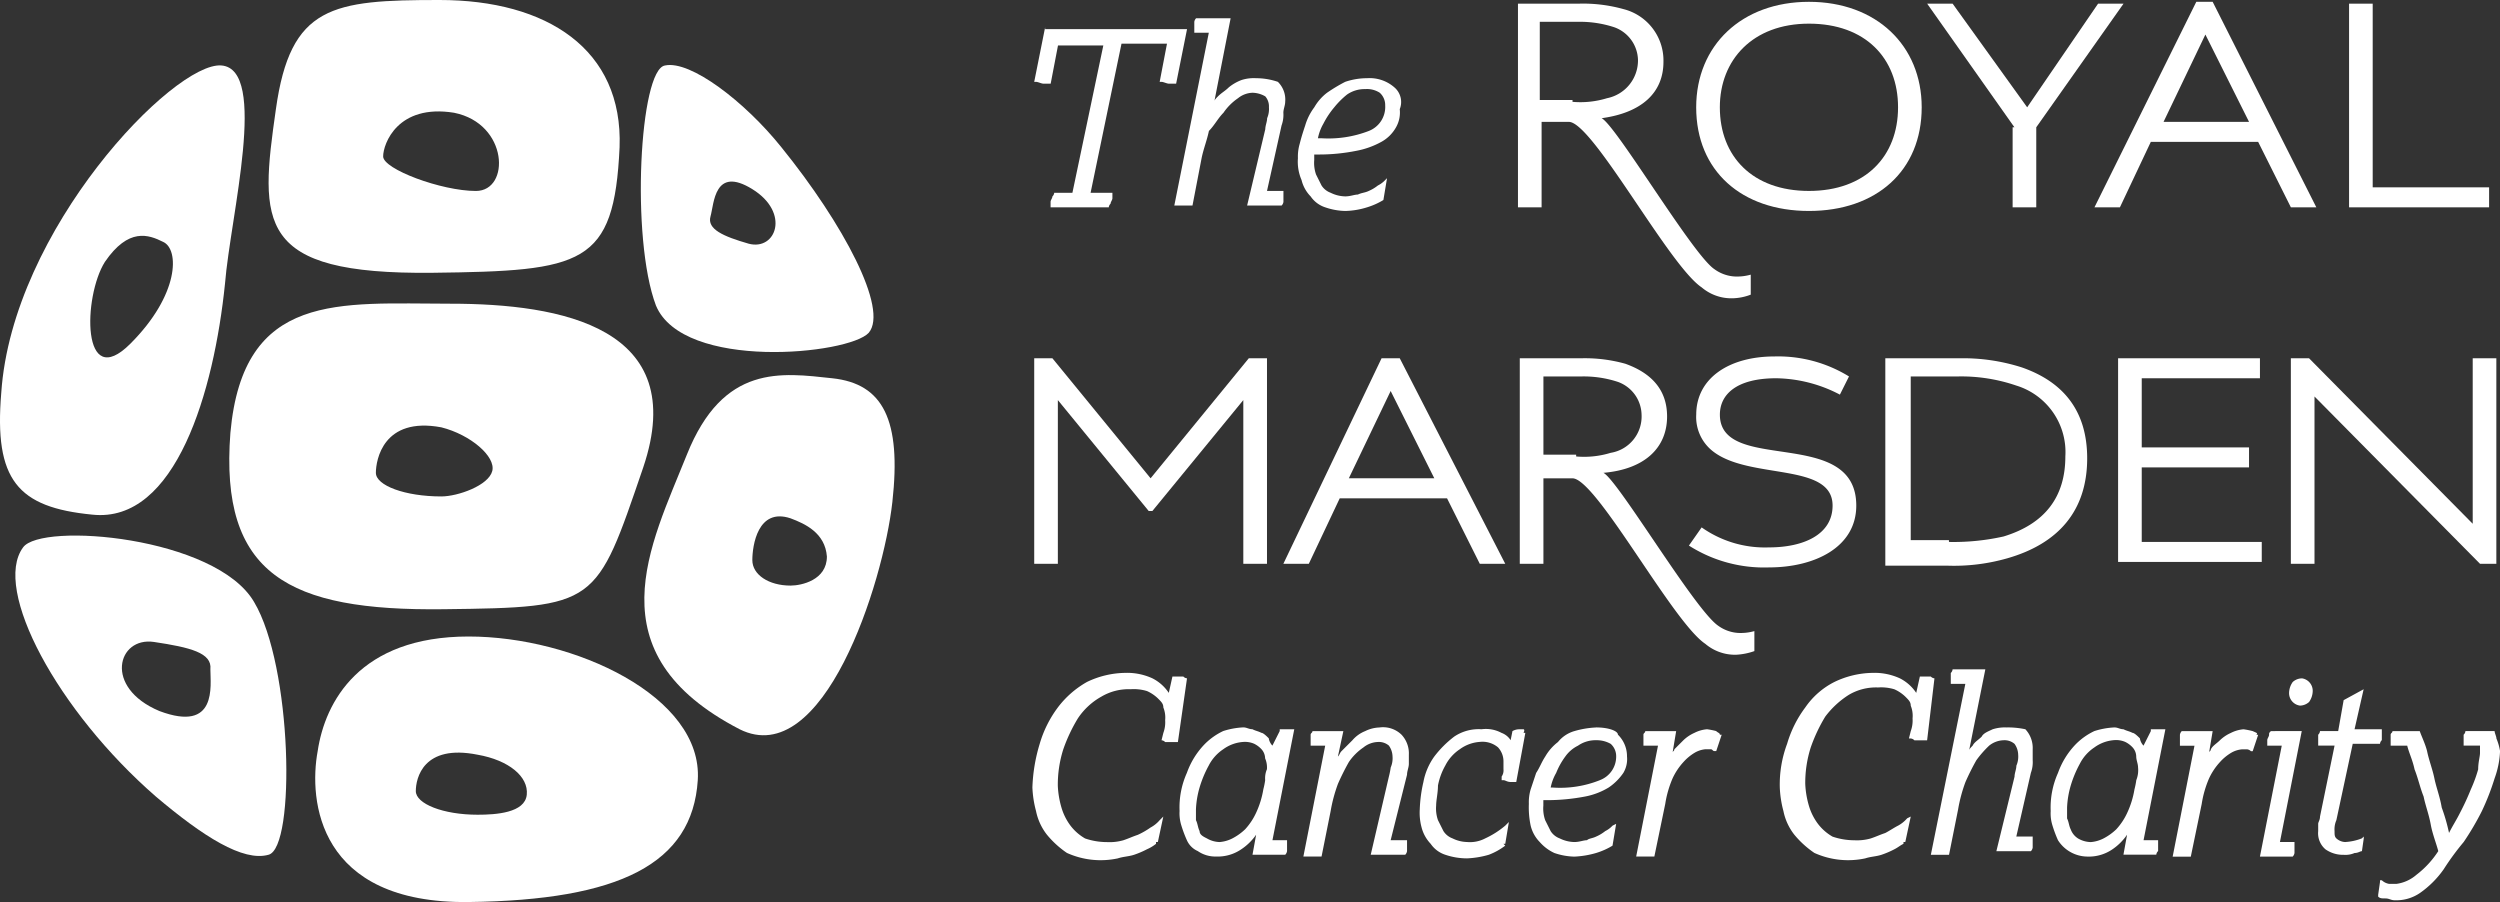
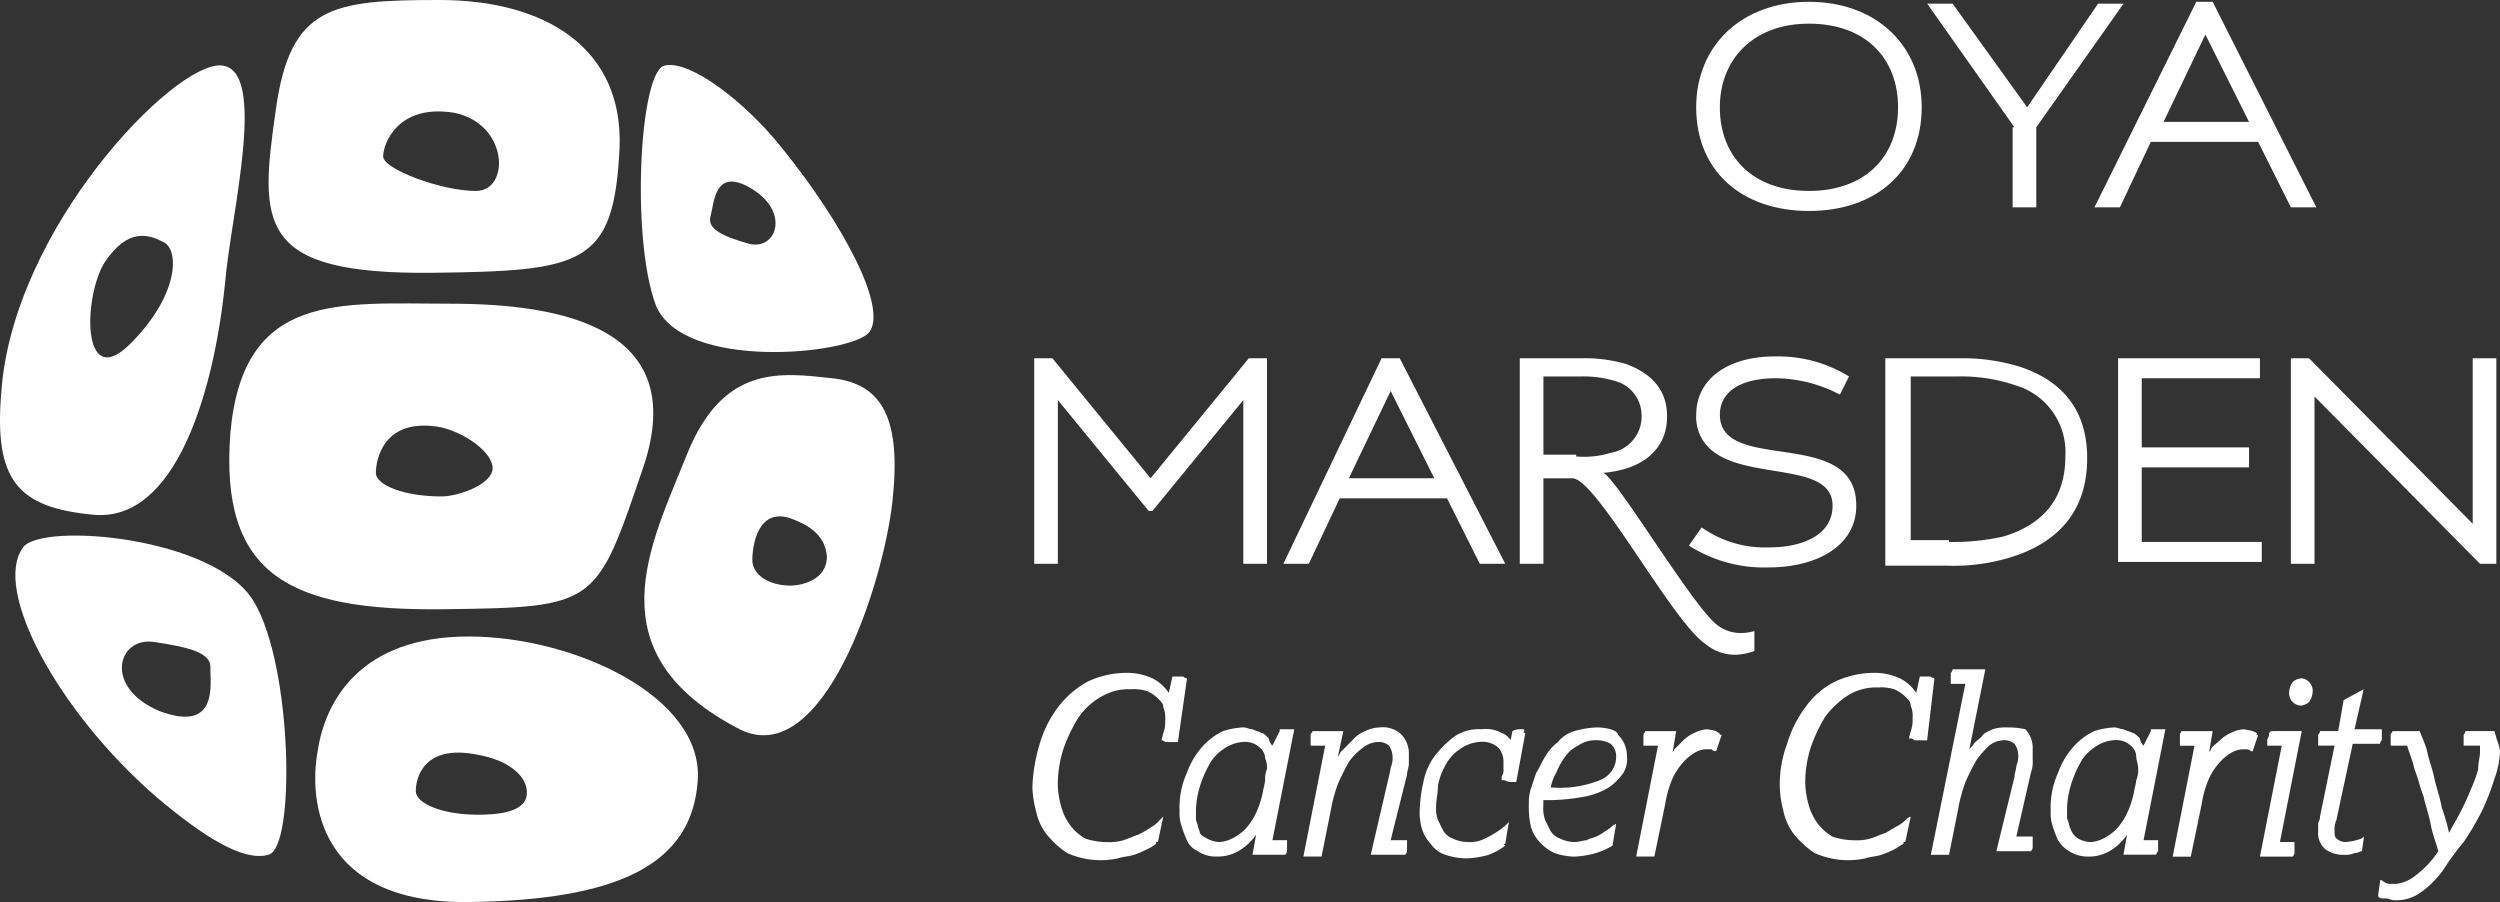
<svg xmlns="http://www.w3.org/2000/svg" width="239.123" height="86.279" viewBox="0 0 239.123 86.279">
  <rect x="0" y="0" width="239.123" height="86.279" fill="#333333" stroke="none" />
  <g id="logo" transform="translate(-0.031 -0.1)">
    <g id="Group_1269" data-name="Group 1269" transform="translate(0.031 0.1)">
      <path id="Path_1531" data-name="Path 1531" d="M30.455,26.192c14.438-.174,17.395-.7,17.917-12C48.72,4.8,41.414.1,31.151.1S16.887.622,15.5,10.537C13.93,21.5,13.582,26.366,30.455,26.192Zm2.087-15.307c5.218,1.044,5.392,7.48,2.087,7.48s-8.871-2.087-8.871-3.3S27.15,10.015,32.543,10.885Z" transform="translate(10.89 -0.1)" fill="#fff" />
      <path id="Path_1532" data-name="Path 1532" d="M53.445,21.029c-4.871-.522-10.437-1.392-13.916,7.306S30.484,47.3,44.574,54.6c8,4,13.742-13.916,14.612-21.743S58.315,21.551,53.445,21.029Zm-.522,17.047c0,2.261-2.435,2.783-3.479,2.783-2.087,0-3.653-1.044-3.653-2.435s.522-5.044,3.653-4C50.836,34.945,52.749,35.815,52.923,38.076Z" transform="translate(26.169 15.152)" fill="#fff" />
      <path id="Path_1533" data-name="Path 1533" d="M33.793,16.812c-10.611,0-19.83-1.218-21.048,12.35C11.7,42.73,18.312,46.209,33.1,46.035s14.612-.348,19.134-13.568C56.754,19.073,44.4,16.812,33.793,16.812Zm4,16c-.348,1.392-3.3,2.435-4.871,2.435-3.479,0-6.262-1.044-6.262-2.261s.7-5.392,6.262-4.349C35.706,29.336,38.142,31.424,37.794,32.815Z" transform="translate(9.292 12.237)" fill="#fff" />
      <path id="Path_1534" data-name="Path 1534" d="M17.6,46.059c-.87,4.7,0,14.612,14.438,14.438s21.4-3.653,21.917-11.654S42.127,35.1,32.038,35.1C21.6,35.1,18.3,41.362,17.6,46.059Zm20,4.175c-.174,1.739-2.957,1.913-4.7,1.913-3.3,0-5.914-1.044-5.914-2.261s.7-4.523,5.914-3.479C35.865,46.928,37.778,48.494,37.6,50.233Z" transform="translate(12.786 25.781)" fill="#fff" />
      <path id="Path_1535" data-name="Path 1535" d="M57.068,29.29c1.913-2.261-2.435-10.437-8.349-17.743C45.239,7.2,40.021,3.2,37.586,3.72c-2.435.348-3.3,16.525-.87,22.961C39.325,32.943,55.154,31.377,57.068,29.29ZM45.935,15.548c3.653,2.261,2.261,5.914-.348,5.218-2.435-.7-4-1.392-3.653-2.609S42.282,13.287,45.935,15.548Z" transform="translate(26.025 2.543)" fill="#fff" />
      <path id="Path_1536" data-name="Path 1536" d="M1.614,30.681c-2.957,4,3.3,15.655,12.7,23.831,4.523,3.827,8.349,6.262,10.785,5.566,2.609-.7,2.261-18.09-1.392-24.179C20.052,29.637,3.354,28.245,1.614,30.681ZM14.66,46.336c-5.392-2.261-4-7.132-.522-6.61s5.566,1.044,5.392,2.609C19.531,43.9,20.226,48.423,14.66,46.336Z" transform="translate(0.593 21.677)" fill="#fff" />
      <path id="Path_1537" data-name="Path 1537" d="M21.2,3.7c-4.523-.348-20,15.655-21.048,31.31-.7,8.349,1.566,10.959,8.7,11.654,8,.87,11.654-11.828,12.7-22.091C22.068,18.14,25.721,4.05,21.2,3.7ZM12.5,30.316c-4.7,4.7-4.523-4.523-2.435-7.828,2.261-3.3,4.175-2.609,5.566-1.913C17.2,21.271,17.2,25.62,12.5,30.316Z" transform="translate(-0.031 2.56)" fill="#fff" />
    </g>
    <g id="Group_1270" data-name="Group 1270" transform="translate(98.779 64.112)">
      <path id="Path_1538" data-name="Path 1538" d="M71.585,37.77a.539.539,0,0,1-.348-.174H70.194l-.348,1.566a4.107,4.107,0,0,0-1.566-1.392,5.809,5.809,0,0,0-2.609-.522,8.679,8.679,0,0,0-3.653.87,9.065,9.065,0,0,0-2.783,2.435A10.882,10.882,0,0,0,57.5,44.032a16.124,16.124,0,0,0-.7,4.175,10.18,10.18,0,0,0,.348,2.261,5.391,5.391,0,0,0,1.044,2.261A9.117,9.117,0,0,0,60.1,54.469a7.825,7.825,0,0,0,4.871.522c.522-.174,1.044-.174,1.566-.348a8.48,8.48,0,0,0,1.218-.522,3.8,3.8,0,0,0,.87-.522v-.174H68.8l.522-2.435-.348.348a3.054,3.054,0,0,1-.87.7,7.564,7.564,0,0,1-1.218.7c-.522.174-.87.348-1.392.522a4.816,4.816,0,0,1-1.566.174,6.488,6.488,0,0,1-2.087-.348,4.689,4.689,0,0,1-1.392-1.218,5.441,5.441,0,0,1-.87-1.739,8.731,8.731,0,0,1-.348-2.087,11.216,11.216,0,0,1,.522-3.479A15.42,15.42,0,0,1,61.149,41.6a6.513,6.513,0,0,1,2.261-2.087,5.1,5.1,0,0,1,2.783-.7,4.319,4.319,0,0,1,1.566.174,3.639,3.639,0,0,1,1.044.7c.348.348.522.522.522.87a2.579,2.579,0,0,1,.174,1.218,2.96,2.96,0,0,1-.174,1.218l-.174.7h0a.539.539,0,0,1,.348.174h1.218l.87-6.088Zm8.871,5.044-.7,1.392a1.319,1.319,0,0,1-.348-.7c-.174-.174-.522-.522-.7-.522-.348-.174-.522-.174-.87-.348-.348,0-.522-.174-.87-.174a7.4,7.4,0,0,0-1.913.348,6.248,6.248,0,0,0-1.739,1.218,7.575,7.575,0,0,0-1.739,2.783,8.068,8.068,0,0,0-.7,3.653,3.83,3.83,0,0,0,.174,1.392,11.982,11.982,0,0,0,.522,1.392,2.03,2.03,0,0,0,1.044,1.044,2.939,2.939,0,0,0,1.739.522,3.994,3.994,0,0,0,2.435-.7A5.294,5.294,0,0,0,78.2,52.729l-.348,1.913h3.131a.607.607,0,0,0,.174-.348V53.251H79.761L81.848,42.64H80.457Zm-1.392,4.7a7.534,7.534,0,0,1-.174.87,8.612,8.612,0,0,1-.7,2.261,6.071,6.071,0,0,1-1.044,1.566,5.286,5.286,0,0,1-1.218.87,3.225,3.225,0,0,1-1.218.348,2.514,2.514,0,0,1-1.218-.348c-.348-.174-.7-.348-.7-.7-.174-.348-.174-.7-.348-1.044V50.294a8.731,8.731,0,0,1,.348-2.087,10.64,10.64,0,0,1,.87-2.087,4.107,4.107,0,0,1,1.392-1.566,3.648,3.648,0,0,1,1.913-.7,2.206,2.206,0,0,1,1.044.174,2.4,2.4,0,0,1,.7.522,1.329,1.329,0,0,1,.348.87,2.206,2.206,0,0,1,.174,1.044A2.206,2.206,0,0,0,79.065,47.511Zm10.959-5.044a3.277,3.277,0,0,0-1.392.348,3.12,3.12,0,0,0-1.218.87l-1.044,1.044c-.174.174-.174.348-.348.522l.522-2.435H83.588c0,.174-.174.174-.174.348v1.044h1.392L82.718,54.817h1.739l.87-4.349a14.49,14.49,0,0,1,.7-2.609,23.29,23.29,0,0,1,1.044-2.087,5.294,5.294,0,0,1,1.392-1.392,2.313,2.313,0,0,1,1.392-.522,1.47,1.47,0,0,1,1.044.348,1.865,1.865,0,0,1,.348,1.044,2.206,2.206,0,0,1-.174,1.044,7.533,7.533,0,0,1-.174.87l-1.739,7.48h3.3a.607.607,0,0,0,.174-.348V53.251H91.068l1.566-6.262c0-.348.174-.7.174-1.044v-.87a2.616,2.616,0,0,0-.7-1.913A2.541,2.541,0,0,0,90.024,42.466Zm13.742.174h-.348a1.315,1.315,0,0,0-.7.174h0l-.174.87a1.737,1.737,0,0,0-.87-.7,3.158,3.158,0,0,0-1.913-.348,4.192,4.192,0,0,0-2.609.7,9.968,9.968,0,0,0-1.913,1.913A6.1,6.1,0,0,0,94.2,47.685a13.428,13.428,0,0,0-.348,2.609,5.362,5.362,0,0,0,.174,1.739,3.555,3.555,0,0,0,.87,1.566,2.705,2.705,0,0,0,1.392,1.044,6.488,6.488,0,0,0,2.087.348,8.731,8.731,0,0,0,2.087-.348,6.258,6.258,0,0,0,1.566-.87l-.174-.174h.174l.348-2.087-.348.348a8.5,8.5,0,0,1-1.913,1.218,3.136,3.136,0,0,1-1.739.348,3.277,3.277,0,0,1-1.392-.348,1.737,1.737,0,0,1-.87-.7l-.522-1.044a3.391,3.391,0,0,1-.174-1.392c0-.522.174-1.218.174-1.913a6.231,6.231,0,0,1,.7-1.913,4.107,4.107,0,0,1,1.392-1.566,3.648,3.648,0,0,1,1.913-.7,2.309,2.309,0,0,1,1.739.522,1.975,1.975,0,0,1,.522,1.392v.7a1.046,1.046,0,0,1-.174.7v.348h.174c.174,0,.348.174.7.174h.522l.87-4.7h-.174C103.94,42.64,103.766,42.64,103.766,42.64Zm6.958-.174a8.731,8.731,0,0,0-2.087.348,3.129,3.129,0,0,0-1.566,1.044,4.689,4.689,0,0,0-1.218,1.392c-.348.522-.522,1.044-.87,1.566l-.522,1.566a4.323,4.323,0,0,0-.174,1.392,8.469,8.469,0,0,0,.174,2.087,3.363,3.363,0,0,0,.87,1.566,4.186,4.186,0,0,0,1.392,1.044,6.253,6.253,0,0,0,1.913.348,8.73,8.73,0,0,0,2.087-.348,6.817,6.817,0,0,0,1.566-.7h0l.348-2.087-.348.174a2.4,2.4,0,0,1-.7.522,3.8,3.8,0,0,1-.87.522c-.348.174-.7.174-.87.348-.348,0-.7.174-1.218.174a3.277,3.277,0,0,1-1.392-.348,1.737,1.737,0,0,1-.87-.7l-.522-1.044a3.391,3.391,0,0,1-.174-1.392v-.522h.522a19.559,19.559,0,0,0,3.479-.348,6.822,6.822,0,0,0,2.261-.87,5.294,5.294,0,0,0,1.392-1.392,2.585,2.585,0,0,0,.348-1.566,2.881,2.881,0,0,0-.87-2.087C112.811,42.814,111.941,42.466,110.724,42.466Zm.348,5.044a10.229,10.229,0,0,1-4.523.7h-.174a4.547,4.547,0,0,1,.522-1.392,7.05,7.05,0,0,1,.87-1.566,3.26,3.26,0,0,1,1.218-1.044,2.939,2.939,0,0,1,1.739-.522,2.7,2.7,0,0,1,1.392.348,1.579,1.579,0,0,1,.522,1.218A2.4,2.4,0,0,1,111.071,47.511Zm11.133-4.7a7.534,7.534,0,0,0-.87-.174,3.225,3.225,0,0,0-1.218.348,3.639,3.639,0,0,0-1.044.7l-.87.87c0,.174-.174.174-.174.348l.348-2.087H115.42c0,.174-.174.174-.174.348v1.044h1.392L114.55,54.817h1.739l1.044-5.044a9.971,9.971,0,0,1,.7-2.435,6.071,6.071,0,0,1,1.044-1.566,4.612,4.612,0,0,1,1.044-.87,2.472,2.472,0,0,1,1.044-.348h.522c.174,0,.174.174.348.174h.174l.522-1.566h-.174C122.552,42.988,122.378,42.988,122.2,42.814Zm20.874-5.044a.539.539,0,0,1-.348-.174h-1.044l-.348,1.566a4.107,4.107,0,0,0-1.566-1.392,5.809,5.809,0,0,0-2.609-.522,8.679,8.679,0,0,0-3.653.87,7.446,7.446,0,0,0-2.783,2.435,10.882,10.882,0,0,0-1.739,3.479,11.088,11.088,0,0,0-.7,4.175,10.18,10.18,0,0,0,.348,2.261,5.391,5.391,0,0,0,1.044,2.261,9.117,9.117,0,0,0,1.913,1.739,7.825,7.825,0,0,0,4.871.522c.522-.174,1.044-.174,1.566-.348a8.48,8.48,0,0,0,1.218-.522c.348-.174.522-.348.87-.522v-.174h.174l.522-2.435-.348.174a3.053,3.053,0,0,1-.87.7c-.348.174-.87.522-1.218.7-.522.174-.87.348-1.392.522a4.816,4.816,0,0,1-1.566.174,6.487,6.487,0,0,1-2.087-.348,4.689,4.689,0,0,1-1.392-1.218,5.441,5.441,0,0,1-.87-1.739,8.731,8.731,0,0,1-.348-2.087,11.214,11.214,0,0,1,.522-3.479,15.418,15.418,0,0,1,1.392-2.957,8.513,8.513,0,0,1,2.261-2.087,5.1,5.1,0,0,1,2.783-.7,4.319,4.319,0,0,1,1.566.174,3.639,3.639,0,0,1,1.044.7c.348.348.522.522.522.87a2.579,2.579,0,0,1,.174,1.218,2.96,2.96,0,0,1-.174,1.218l-.174.7h.174a.539.539,0,0,1,.348.174h1.218l.7-5.914Zm6.958,4.7a3.83,3.83,0,0,0-1.392.174c-.348.174-.87.348-1.044.7-.348.348-.7.522-.87.87-.174.174-.348.348-.348.522l1.566-7.828h-3.131a.539.539,0,0,1-.174.348v1.044h1.392l-3.3,16.351h1.739l.87-4.349a14.491,14.491,0,0,1,.7-2.609,23.285,23.285,0,0,1,1.044-2.087,9.943,9.943,0,0,1,1.218-1.392,2.313,2.313,0,0,1,1.392-.522,1.471,1.471,0,0,1,1.044.348,1.865,1.865,0,0,1,.348,1.044,2.206,2.206,0,0,1-.174,1.044c0,.348-.174.7-.174,1.044l-1.739,7.132h3.3a.607.607,0,0,0,.174-.348V52.9h-1.566l1.392-6.088a2.961,2.961,0,0,0,.174-1.218V44.554a2.616,2.616,0,0,0-.7-1.913A7.893,7.893,0,0,0,150.035,42.466Zm13.742.348-.7,1.392a1.319,1.319,0,0,1-.348-.7c-.174-.174-.522-.522-.7-.522-.348-.174-.522-.174-.87-.348-.348,0-.522-.174-.87-.174a7.4,7.4,0,0,0-1.913.348,6.247,6.247,0,0,0-1.739,1.218,7.575,7.575,0,0,0-1.739,2.783,8.068,8.068,0,0,0-.7,3.653,3.83,3.83,0,0,0,.174,1.392,11.985,11.985,0,0,0,.522,1.392,3.368,3.368,0,0,0,2.783,1.566,3.994,3.994,0,0,0,2.435-.7,5.294,5.294,0,0,0,1.392-1.392l-.348,1.913H164.3a.539.539,0,0,1,.174-.348V53.251h-1.392l2.087-10.611h-1.392Zm-1.392,4.7a7.533,7.533,0,0,1-.174.87,8.612,8.612,0,0,1-.7,2.261,6.07,6.07,0,0,1-1.044,1.566,5.285,5.285,0,0,1-1.218.87,3.225,3.225,0,0,1-1.218.348,2.514,2.514,0,0,1-1.218-.348,1.737,1.737,0,0,1-.7-.87c-.174-.348-.174-.7-.348-1.044V50.12a8.732,8.732,0,0,1,.348-2.087,10.64,10.64,0,0,1,.87-2.087,4.107,4.107,0,0,1,1.392-1.566,3.648,3.648,0,0,1,1.913-.7,2.206,2.206,0,0,1,1.044.174,2.4,2.4,0,0,1,.7.522,1.329,1.329,0,0,1,.348.87c0,.348.174.7.174,1.044A2.579,2.579,0,0,1,162.386,47.511Zm11.133-4.7a7.534,7.534,0,0,0-.87-.174,3.225,3.225,0,0,0-1.218.348,3.639,3.639,0,0,0-1.044.7c-.348.348-.7.522-.87.87,0,.174-.174.174-.174.348l.348-2.087h-2.957a.607.607,0,0,0-.174.348v1.044h1.392l-2.087,10.611H167.6l1.044-5.044a9.97,9.97,0,0,1,.7-2.435,6.071,6.071,0,0,1,1.044-1.566,4.611,4.611,0,0,1,1.044-.87,2.472,2.472,0,0,1,1.044-.348H173a.607.607,0,0,1,.348.174h.174l.522-1.566h-.174C174.04,42.988,173.866,42.988,173.518,42.814Zm4.7-5.044a1.329,1.329,0,0,0-.87.348A1.865,1.865,0,0,0,177,39.161a1.207,1.207,0,0,0,1.044,1.218h0a1.329,1.329,0,0,0,.87-.348,1.865,1.865,0,0,0,.348-1.044,1.207,1.207,0,0,0-1.044-1.218Zm-2.957,5.044h0c-.174.174-.174.174-.174.348s-.174.348-.174.522v.522H176.3l-2.087,10.611h3.131a.607.607,0,0,0,.174-.348V53.425h-1.392l2.087-10.611Zm7.132,10.611a1.329,1.329,0,0,1-.87-.348c-.174-.174-.174-.348-.174-.7a2.206,2.206,0,0,1,.174-1.044l1.565-7.306h2.609a.539.539,0,0,1,.174-.348V42.64h-2.609l.87-3.827-1.913,1.044-.522,2.957h-1.739a.539.539,0,0,1-.174.348v1.044h1.566l-1.392,6.784c0,.348-.174.522-.174.7v.7a2.017,2.017,0,0,0,.7,1.739,2.939,2.939,0,0,0,1.739.522,2.206,2.206,0,0,0,1.044-.174c.348,0,.522-.174.7-.174h0l.174-1.218V52.9l-.174.174A5.079,5.079,0,0,1,182.39,53.425Zm14.438-9.915c0-.174-.174-.522-.174-.7H193.87a.539.539,0,0,1-.174.348v1.044h1.566v.7c0,.348-.174.87-.174,1.566a13.211,13.211,0,0,1-.7,1.913,24.208,24.208,0,0,1-1.044,2.261c-.348.7-.7,1.218-1.044,1.913a17.851,17.851,0,0,0-.7-2.435c-.174-1.044-.522-1.913-.7-2.783s-.522-1.739-.7-2.609c-.174-.7-.522-1.392-.7-1.913h-2.609c0,.174-.174.174-.174.348v1.044H188.3c.174.7.522,1.392.7,2.261.348.87.522,1.739.87,2.609.174.87.522,1.739.7,2.783.174.87.522,1.739.7,2.435a8.909,8.909,0,0,1-2.087,2.261,3.666,3.666,0,0,1-1.913.87h-.7a1.319,1.319,0,0,1-.7-.348h-.174v.174l-.174,1.218v.174h0c.174.174.348.174.7.174s.522.174.87.174a3.994,3.994,0,0,0,2.435-.7,9.24,9.24,0,0,0,2.261-2.261,24.89,24.89,0,0,1,1.913-2.609,26.186,26.186,0,0,0,1.739-2.957,23.226,23.226,0,0,0,1.218-3.131,8.585,8.585,0,0,0,.522-2.609A5.392,5.392,0,0,0,196.827,43.51Z" transform="translate(-56.8 -36.9)" fill="#fff" />
    </g>
    <g id="Group_1271" data-name="Group 1271" transform="translate(98.953 34.194)">
      <path id="Path_1539" data-name="Path 1539" d="M83.6,19.8h5.914a14.368,14.368,0,0,1,4.175.522c2.435.87,4,2.435,4,5.044,0,2.957-2.087,5.044-6.088,5.392h0c1.392.7,8.7,13.046,10.959,14.612a3.648,3.648,0,0,0,1.913.7,4.816,4.816,0,0,0,1.566-.174v1.913a6.18,6.18,0,0,1-1.739.348,4.389,4.389,0,0,1-2.957-1.044c-3.131-2.087-10.437-15.829-12.7-15.829H85.861v8.175H83.6V19.8Zm5.392,9.393a8.679,8.679,0,0,0,3.3-.348,3.522,3.522,0,0,0,2.957-3.653,3.409,3.409,0,0,0-2.261-3.131,10.46,10.46,0,0,0-3.479-.522H85.861v7.48h3.131Z" transform="translate(-37.156 -19.626)" fill="#fff" />
      <path id="Path_1540" data-name="Path 1540" d="M56.9,19.8h1.739l9.393,11.48h0L77.426,19.8h1.739V39.456H76.9V23.8h0l-8.7,10.611h-.348L59.161,23.8h0V39.456H56.9Z" transform="translate(-56.9 -19.626)" fill="#fff" />
      <path id="Path_1541" data-name="Path 1541" d="M79.993,19.8h1.739L91.822,39.456H89.386l-3.131-6.262H75.992l-2.957,6.262H70.6Zm5.044,11.48-4.175-8.349h0l-4,8.349h8.176Z" transform="translate(-46.769 -19.626)" fill="#fff" />
      <path id="Path_1542" data-name="Path 1542" d="M94.118,36.051a10.484,10.484,0,0,0,6.436,1.913c3.3,0,6.088-1.218,6.088-4,0-4.175-8-2.435-11.48-5.218A4.147,4.147,0,0,1,93.6,25.266c0-3.479,3.131-5.566,7.48-5.566a12.925,12.925,0,0,1,7.132,1.913l-.87,1.739a13.475,13.475,0,0,0-6.088-1.566c-3.827,0-5.392,1.566-5.392,3.479,0,5.74,13.046,1.044,13.046,8.7,0,4-4,5.914-8.349,5.914A13.36,13.36,0,0,1,92.9,37.79Z" transform="translate(-30.279 -19.7)" fill="#fff" />
      <path id="Path_1543" data-name="Path 1543" d="M103.874,19.8h6.958a18.473,18.473,0,0,1,5.914.87c4,1.392,6.262,4.175,6.262,8.7,0,5.044-2.783,8.176-7.654,9.567a18.511,18.511,0,0,1-5.74.7H103.7V19.8Zm5.914,17.569a21.954,21.954,0,0,0,5.218-.522c4-1.218,5.914-3.827,5.914-7.654a6.656,6.656,0,0,0-4.7-6.784,16.23,16.23,0,0,0-5.566-.87h-4.523V37.195h3.653Z" transform="translate(-22.293 -19.626)" fill="#fff" />
      <path id="Path_1544" data-name="Path 1544" d="M116.5,19.8h13.568v1.913H118.761v6.61h10.263v1.913H118.761v7.132h11.48v1.913H116.5Z" transform="translate(-12.828 -19.626)" fill="#fff" />
      <path id="Path_1545" data-name="Path 1545" d="M126,19.8h1.739l15.655,15.829h0V19.8h2.261V39.456H144.09l-15.829-16h0v16H126Z" transform="translate(-5.803 -19.626)" fill="#fff" />
    </g>
    <g id="Group_1272" data-name="Group 1272" transform="translate(98.953 0.274)">
-       <path id="Path_1546" data-name="Path 1546" d="M83.5.3h5.914a14.368,14.368,0,0,1,4.175.522,5.071,5.071,0,0,1,3.827,5.044c0,2.957-2.087,4.871-5.914,5.392h0c1.392.7,8.7,13.046,10.785,14.438a3.648,3.648,0,0,0,1.913.7,4.816,4.816,0,0,0,1.566-.174v1.913a5.146,5.146,0,0,1-1.739.348,4.389,4.389,0,0,1-2.957-1.044c-3.131-2.087-10.437-15.829-12.7-15.829H85.761v8.176H83.5V.3Zm5.218,9.393a8.679,8.679,0,0,0,3.3-.348A3.686,3.686,0,0,0,94.98,5.692a3.409,3.409,0,0,0-2.261-3.131,10.46,10.46,0,0,0-3.479-.522H85.587v7.48h3.131Z" transform="translate(-37.23 -0.126)" fill="#fff" />
      <path id="Path_1547" data-name="Path 1547" d="M93.3,10.289C93.3,4.375,97.649.2,104.085.2s10.785,4.175,10.785,10.089c0,6.088-4.349,9.915-10.785,9.915S93.3,16.377,93.3,10.289Zm19.308,0c0-4.7-3.131-8-8.523-8s-8.523,3.479-8.523,8c0,4.7,3.131,8,8.523,8S112.608,14.985,112.608,10.289Z" transform="translate(-29.983 -0.2)" fill="#fff" />
      <path id="Path_1548" data-name="Path 1548" d="M114.349,12.128,106,.3h2.435l7.132,9.915h0L122.351.3h2.435l-8.349,11.828v7.654h-2.261V12.128Z" transform="translate(-20.592 -0.126)" fill="#fff" />
      <path id="Path_1549" data-name="Path 1549" d="M124.941.2h1.566l9.915,19.656h-2.435l-3.131-6.262H120.592l-2.957,6.262H115.2Zm5.044,11.48-4.175-8.349h0l-4,8.349Z" transform="translate(-13.789 -0.2)" fill="#fff" />
-       <path id="Path_1550" data-name="Path 1550" d="M129.2.3h2.261V17.869h11.133v1.913H129.2Z" transform="translate(-3.436 -0.126)" fill="#fff" />
-       <path id="Path_1551" data-name="Path 1551" d="M57.944,1.97,56.9,7.188h.174c.174,0,.522.174.7.174h.7l.7-3.653H63.51L60.553,17.8H58.813a.539.539,0,0,1-.174.348c0,.174-.174.348-.174.522v.522h5.566a.539.539,0,0,1,.174-.348c0-.174.174-.348.174-.522V17.8H62.292L65.249,3.535H69.6l-.7,3.653h.174c.174,0,.522.174.7.174h.7l1.044-5.218H57.944ZM78.122,6.84a3.83,3.83,0,0,0-1.392.174,4.36,4.36,0,0,0-1.218.7c-.348.348-.7.522-1.044.87-.174.174-.348.348-.348.522l1.566-8h-3.3a.607.607,0,0,0-.174.348V2.492H73.6l-3.3,16.525h1.739l.87-4.523c.174-.87.522-1.739.7-2.609.522-.522.87-1.218,1.392-1.739a5.294,5.294,0,0,1,1.392-1.392,2.313,2.313,0,0,1,1.392-.522,2.514,2.514,0,0,1,1.218.348,1.47,1.47,0,0,1,.348,1.044,2.206,2.206,0,0,1-.174,1.044c0,.348-.174.7-.174,1.044l-1.739,7.306h3.3a.607.607,0,0,0,.174-.348V17.625H79.165l1.392-6.262a2.96,2.96,0,0,0,.174-1.218c0-.348.174-.7.174-1.044a2.376,2.376,0,0,0-.7-1.913A6.488,6.488,0,0,0,78.122,6.84Zm13.22.87a3.6,3.6,0,0,0-2.609-.87,6.488,6.488,0,0,0-2.087.348,15.3,15.3,0,0,0-1.739,1.044,4.689,4.689,0,0,0-1.218,1.392,5.441,5.441,0,0,0-.87,1.739c-.174.522-.348,1.044-.522,1.739a4.323,4.323,0,0,0-.174,1.392,4.413,4.413,0,0,0,.348,2.087,3.363,3.363,0,0,0,.87,1.566,2.7,2.7,0,0,0,1.392,1.044,6.253,6.253,0,0,0,1.913.348,7.475,7.475,0,0,0,2.087-.348,6.818,6.818,0,0,0,1.566-.7h0l.348-2.087-.174.174a2.4,2.4,0,0,1-.7.522,3.8,3.8,0,0,1-.87.522c-.348.174-.7.174-1.044.348-.348,0-.7.174-1.218.174a3.277,3.277,0,0,1-1.392-.348,1.737,1.737,0,0,1-.87-.7l-.522-1.044a3.391,3.391,0,0,1-.174-1.392v-.522h.522a17.942,17.942,0,0,0,3.479-.348,7.942,7.942,0,0,0,2.435-.87,3.56,3.56,0,0,0,1.392-1.392A2.861,2.861,0,0,0,91.863,9.8,1.834,1.834,0,0,0,91.341,7.71Zm-2.435,4.175a10.72,10.72,0,0,1-4.523.7h-.348a4.546,4.546,0,0,1,.522-1.392A8.168,8.168,0,0,1,85.6,9.623a8.037,8.037,0,0,1,1.218-1.218,2.939,2.939,0,0,1,1.739-.522,2.248,2.248,0,0,1,1.392.348,1.579,1.579,0,0,1,.522,1.218A2.463,2.463,0,0,1,88.906,11.885Z" transform="translate(-56.9 0.466)" fill="#fff" />
    </g>
  </g>
</svg>